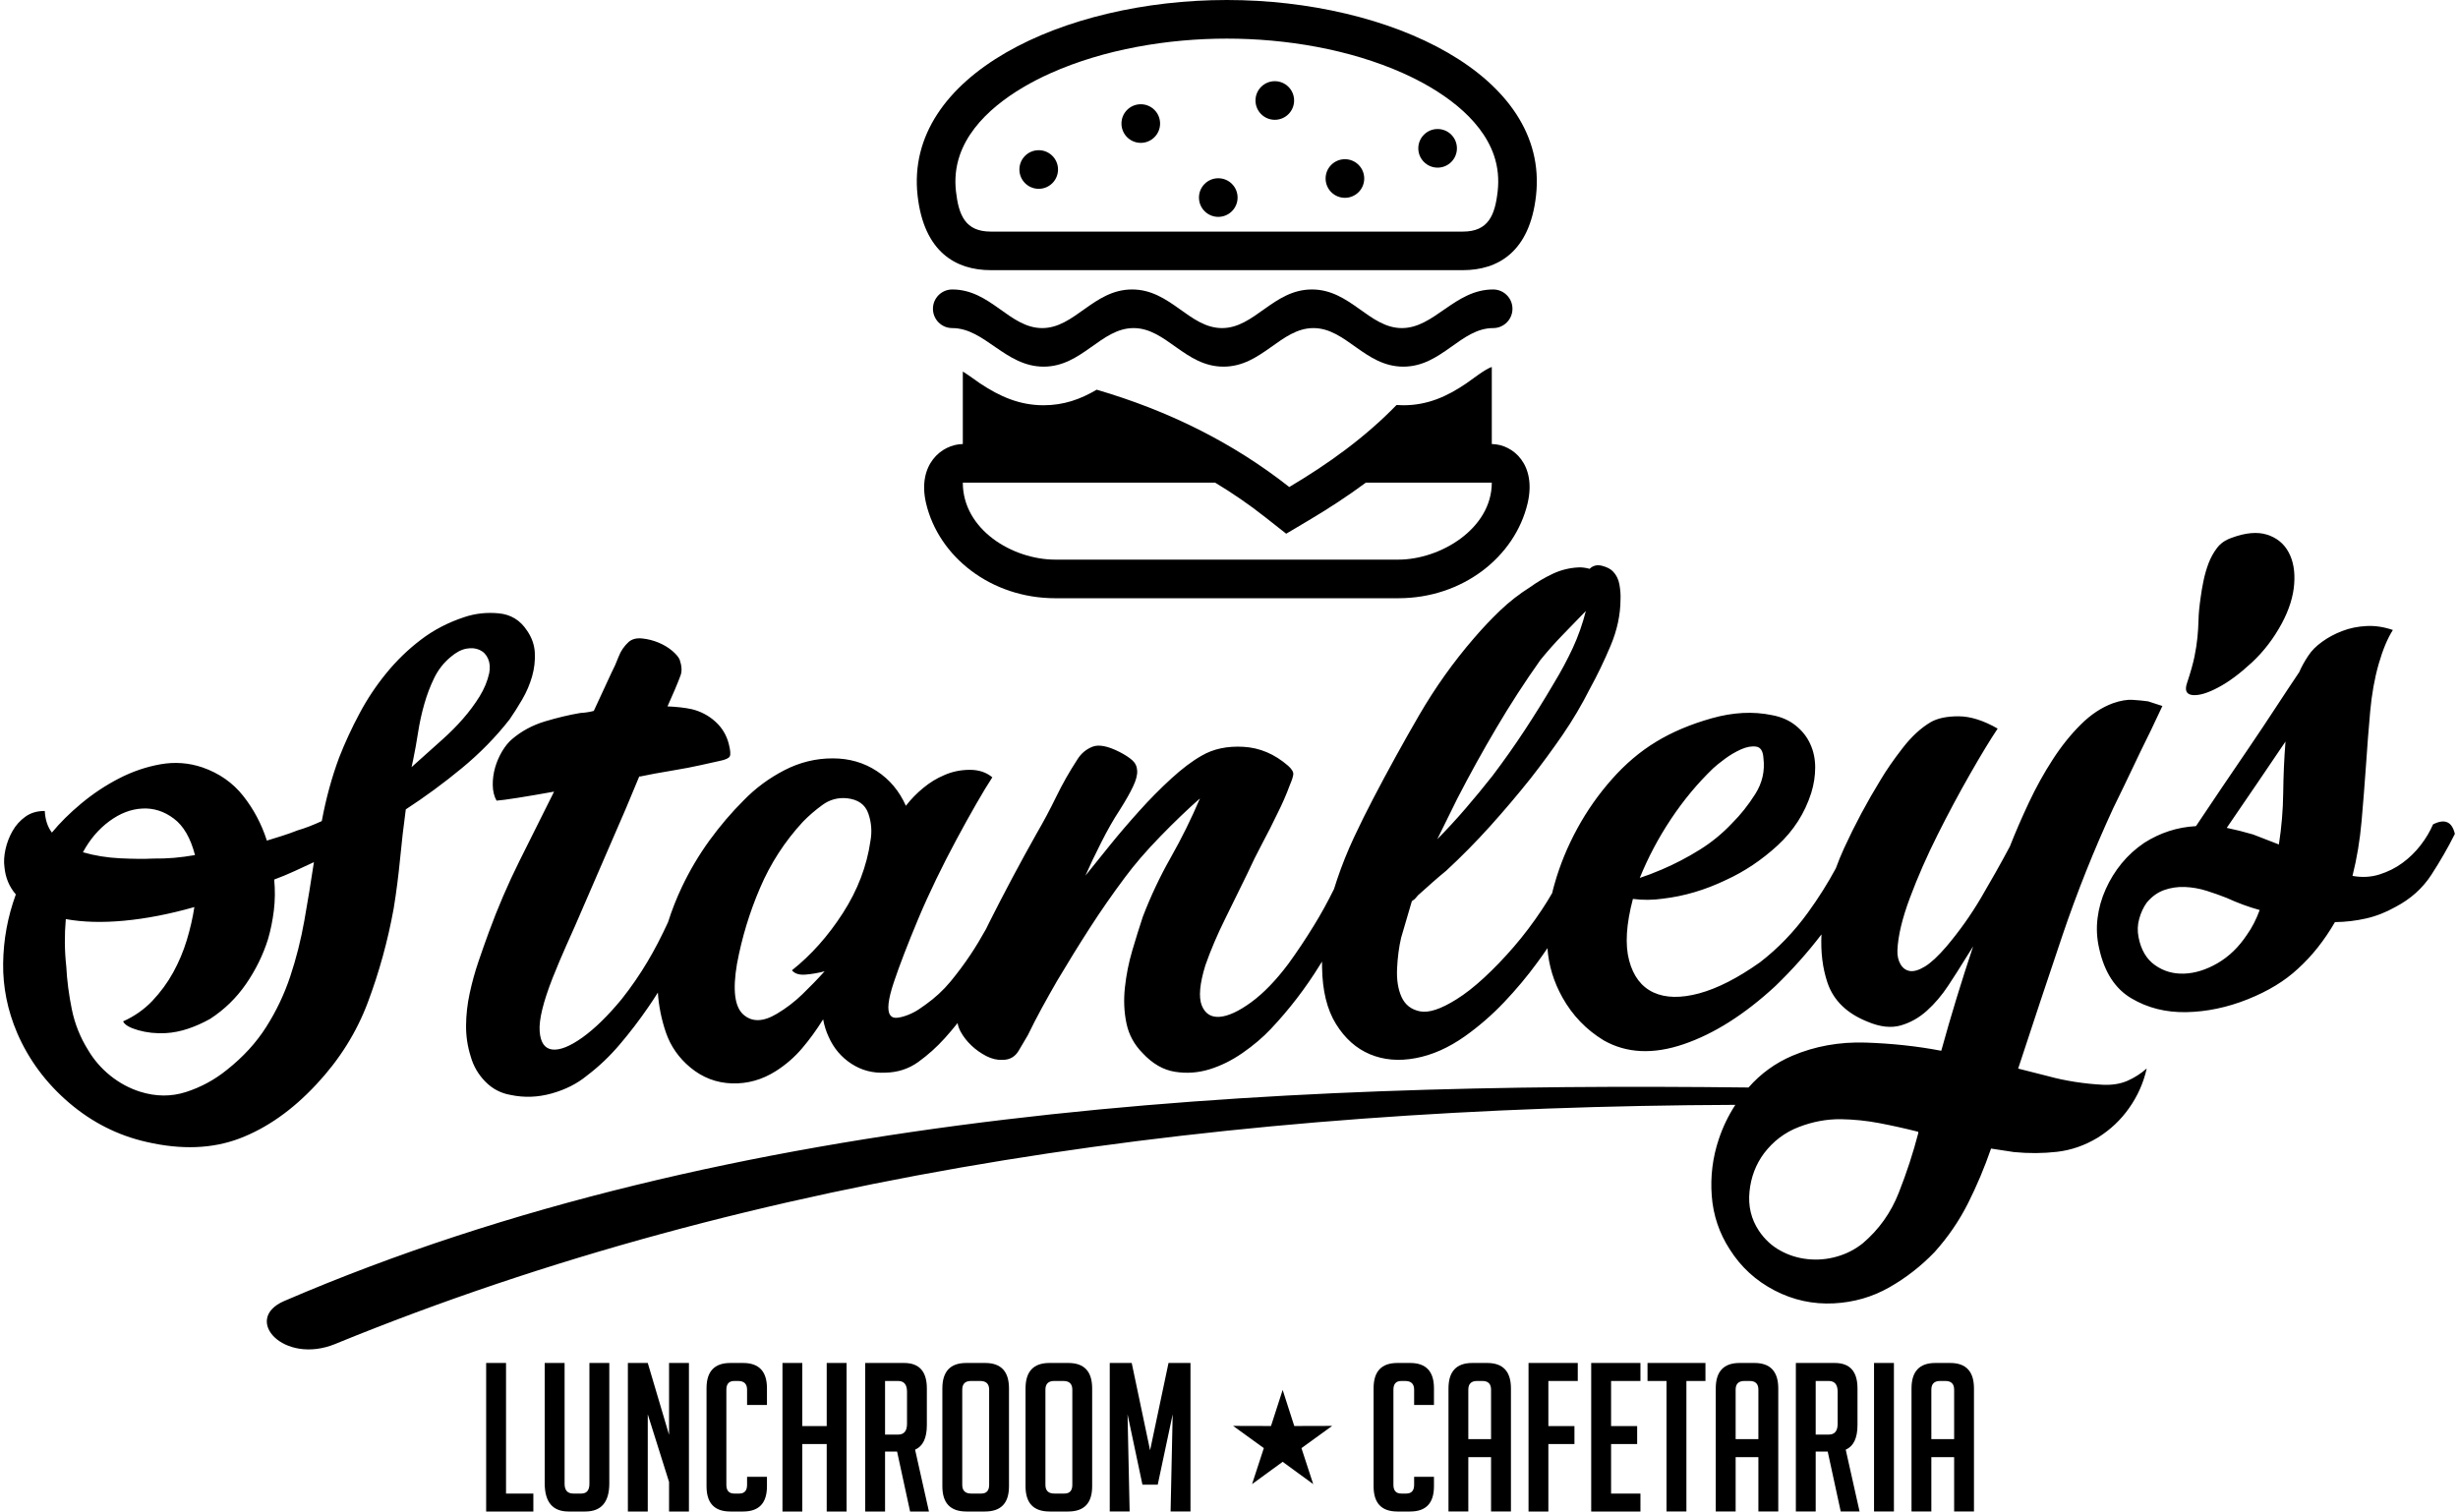
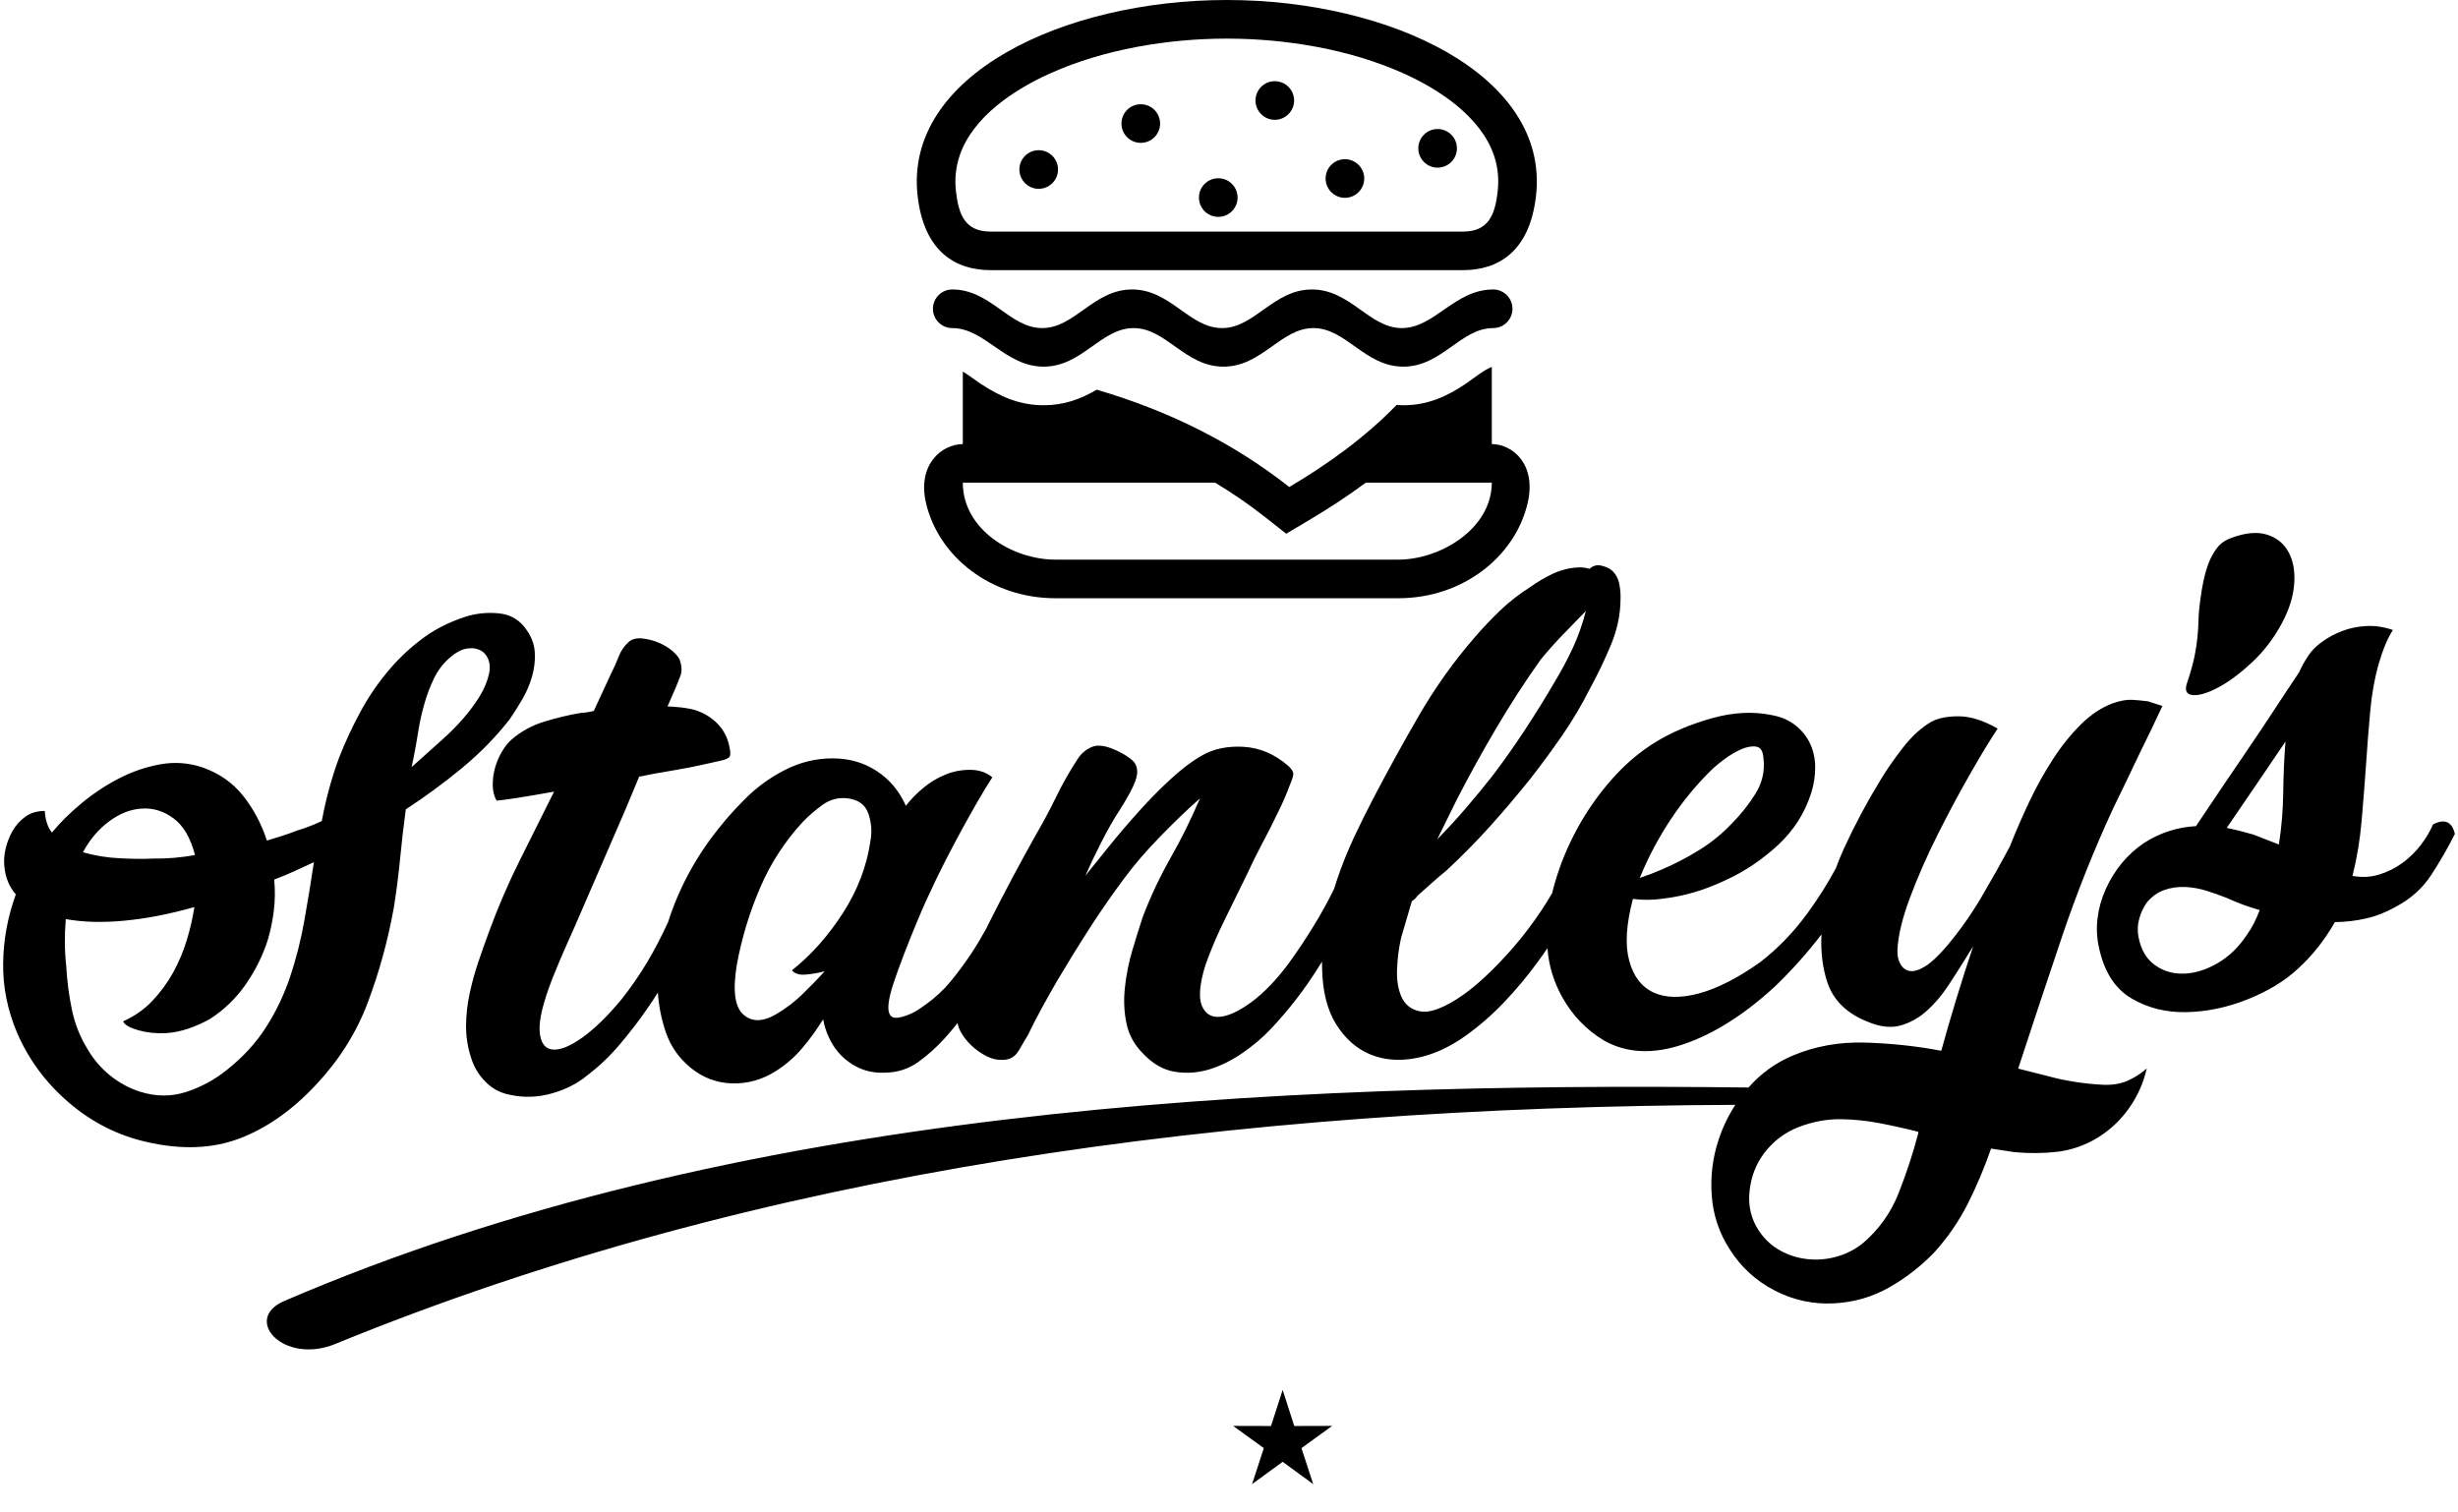
<svg xmlns="http://www.w3.org/2000/svg" xml:space="preserve" width="200px" height="123px" version="1.1" style="shape-rendering:geometricPrecision; text-rendering:geometricPrecision; image-rendering:optimizeQuality; fill-rule:evenodd; clip-rule:evenodd" viewBox="0 0 47.104 29.043">
  <defs>
    <style type="text/css">
   
    .fil1 {fill:black}
    .fil0 {fill:black;fill-rule:nonzero}
   
  </style>
  </defs>
  <g id="Laag_x0020_1">
    <g id="_2865131942512">
      <path class="fil0" d="M43.85 14.248c-0.174,0.257 -0.359,0.529 -0.553,0.816 -0.194,0.287 -0.386,0.568 -0.576,0.843 0.164,0.034 0.332,0.076 0.506,0.127l0.496 0.192c0.051,-0.327 0.079,-0.657 0.083,-0.99 0.004,-0.333 0.018,-0.662 0.044,-0.988zm-0.74 3.712c0.095,-0.133 0.177,-0.291 0.244,-0.474 -0.208,-0.057 -0.421,-0.135 -0.639,-0.235 -0.114,-0.045 -0.24,-0.09 -0.379,-0.134 -0.139,-0.044 -0.278,-0.068 -0.419,-0.074 -0.142,-0.005 -0.275,0.015 -0.401,0.06 -0.125,0.045 -0.236,0.125 -0.332,0.241 -0.064,0.089 -0.112,0.192 -0.144,0.309 -0.033,0.116 -0.037,0.234 -0.014,0.352 0.047,0.245 0.153,0.425 0.317,0.54 0.163,0.116 0.35,0.17 0.558,0.163 0.209,-0.007 0.423,-0.073 0.643,-0.2 0.219,-0.127 0.408,-0.309 0.566,-0.548zm2.803 -5.855c-0.102,0.159 -0.193,0.377 -0.273,0.654 -0.079,0.277 -0.133,0.581 -0.163,0.911 -0.03,0.33 -0.056,0.673 -0.08,1.028 -0.025,0.355 -0.053,0.715 -0.085,1.079 -0.032,0.365 -0.09,0.716 -0.175,1.053 0.181,0.033 0.353,0.024 0.517,-0.027 0.164,-0.052 0.311,-0.125 0.443,-0.222 0.131,-0.096 0.247,-0.209 0.347,-0.338 0.1,-0.129 0.18,-0.263 0.241,-0.403 0.224,-0.114 0.364,-0.053 0.419,0.183 -0.131,0.263 -0.282,0.524 -0.451,0.785 -0.17,0.261 -0.4,0.467 -0.691,0.619 -0.182,0.103 -0.371,0.177 -0.564,0.221 -0.194,0.044 -0.394,0.068 -0.598,0.07 -0.204,0.352 -0.44,0.65 -0.709,0.894 -0.252,0.236 -0.574,0.432 -0.967,0.589 -0.393,0.157 -0.785,0.239 -1.177,0.247 -0.393,0.008 -0.745,-0.08 -1.057,-0.265 -0.313,-0.184 -0.52,-0.504 -0.62,-0.959 -0.045,-0.194 -0.055,-0.388 -0.031,-0.581 0.024,-0.193 0.076,-0.379 0.157,-0.558 0.08,-0.179 0.182,-0.345 0.306,-0.496 0.125,-0.152 0.269,-0.283 0.434,-0.394 0.306,-0.195 0.637,-0.302 0.994,-0.321 0.159,-0.239 0.325,-0.486 0.499,-0.743 0.174,-0.257 0.349,-0.513 0.523,-0.77 0.174,-0.256 0.342,-0.508 0.504,-0.756 0.162,-0.247 0.314,-0.477 0.457,-0.689 0.045,-0.105 0.104,-0.21 0.175,-0.317 0.063,-0.097 0.153,-0.187 0.268,-0.269 0.115,-0.083 0.243,-0.152 0.386,-0.206 0.142,-0.055 0.296,-0.086 0.462,-0.095 0.166,-0.009 0.336,0.017 0.509,0.076zm-3.953 1.013c0.067,-0.2 0.113,-0.366 0.141,-0.5 0.027,-0.134 0.046,-0.256 0.057,-0.368 0.011,-0.111 0.018,-0.225 0.021,-0.34 0.002,-0.115 0.016,-0.259 0.041,-0.431 0.012,-0.094 0.03,-0.2 0.054,-0.316 0.024,-0.117 0.056,-0.229 0.097,-0.338 0.042,-0.109 0.096,-0.208 0.164,-0.297 0.068,-0.089 0.161,-0.153 0.278,-0.193 0.268,-0.1 0.495,-0.12 0.681,-0.062 0.187,0.059 0.325,0.171 0.415,0.337 0.09,0.166 0.126,0.369 0.108,0.609 -0.017,0.239 -0.095,0.491 -0.235,0.754 -0.156,0.29 -0.347,0.541 -0.575,0.754 -0.228,0.212 -0.443,0.373 -0.647,0.481 -0.203,0.109 -0.367,0.158 -0.491,0.148 -0.124,-0.011 -0.161,-0.09 -0.109,-0.238zm-38.274 3.312c-0.085,-0.329 -0.221,-0.563 -0.408,-0.702 -0.186,-0.14 -0.388,-0.204 -0.605,-0.192 -0.217,0.011 -0.428,0.092 -0.634,0.244 -0.205,0.152 -0.374,0.35 -0.506,0.596 0.225,0.065 0.464,0.104 0.716,0.116 0.253,0.012 0.464,0.014 0.634,0.005 0.137,0.002 0.271,-0.003 0.403,-0.014 0.131,-0.012 0.265,-0.029 0.4,-0.053zm4.161 -1.69l0.183 -0.164c0.131,-0.117 0.267,-0.24 0.41,-0.367 0.142,-0.127 0.274,-0.259 0.395,-0.398 0.121,-0.138 0.226,-0.28 0.317,-0.426 0.09,-0.146 0.153,-0.296 0.187,-0.451 0.02,-0.104 0.013,-0.195 -0.021,-0.274 -0.034,-0.08 -0.088,-0.137 -0.162,-0.171 -0.074,-0.035 -0.16,-0.043 -0.257,-0.025 -0.098,0.018 -0.199,0.072 -0.305,0.163 -0.131,0.109 -0.235,0.243 -0.312,0.4 -0.077,0.158 -0.141,0.326 -0.191,0.503 -0.051,0.178 -0.09,0.359 -0.119,0.544 -0.029,0.185 -0.06,0.359 -0.094,0.523l-0.031 0.143zm-4.173 2.689c-0.479,0.136 -0.929,0.223 -1.349,0.262 -0.42,0.039 -0.794,0.029 -1.121,-0.031 -0.027,0.309 -0.024,0.612 0.009,0.909 0.014,0.272 0.05,0.547 0.107,0.826 0.057,0.279 0.161,0.538 0.31,0.777 0.112,0.191 0.255,0.356 0.429,0.496 0.174,0.14 0.365,0.243 0.573,0.309 0.303,0.095 0.598,0.097 0.883,0.005 0.285,-0.092 0.547,-0.233 0.784,-0.425 0.312,-0.247 0.564,-0.522 0.757,-0.827 0.193,-0.304 0.347,-0.628 0.461,-0.971 0.114,-0.343 0.204,-0.7 0.27,-1.07 0.066,-0.37 0.127,-0.745 0.184,-1.123 -0.125,0.058 -0.25,0.115 -0.374,0.173 -0.125,0.058 -0.255,0.111 -0.389,0.161 0.019,0.204 0.017,0.402 -0.007,0.596 -0.024,0.193 -0.061,0.376 -0.112,0.55 -0.095,0.303 -0.236,0.59 -0.422,0.86 -0.186,0.27 -0.416,0.493 -0.688,0.67 -0.133,0.075 -0.272,0.138 -0.419,0.188 -0.147,0.05 -0.292,0.079 -0.437,0.087 -0.187,0.01 -0.363,-0.009 -0.528,-0.056 -0.164,-0.047 -0.261,-0.103 -0.29,-0.17 0.217,-0.097 0.404,-0.228 0.562,-0.394 0.157,-0.166 0.291,-0.348 0.4,-0.546 0.109,-0.198 0.196,-0.405 0.262,-0.622 0.065,-0.216 0.114,-0.428 0.145,-0.634zm-2.874 -1.846c0.009,0.17 0.055,0.308 0.137,0.415 0.153,-0.187 0.341,-0.374 0.566,-0.561 0.225,-0.187 0.466,-0.347 0.724,-0.48 0.257,-0.133 0.523,-0.223 0.798,-0.272 0.275,-0.048 0.543,-0.028 0.803,0.06 0.322,0.112 0.583,0.294 0.784,0.548 0.201,0.254 0.353,0.541 0.455,0.859 0.1,-0.03 0.199,-0.061 0.296,-0.092 0.096,-0.03 0.195,-0.066 0.295,-0.105 0.143,-0.041 0.297,-0.101 0.464,-0.178 0.08,-0.431 0.191,-0.838 0.333,-1.22 0.113,-0.288 0.243,-0.57 0.391,-0.846 0.147,-0.277 0.319,-0.535 0.516,-0.776 0.196,-0.241 0.417,-0.455 0.664,-0.643 0.246,-0.188 0.524,-0.332 0.834,-0.434 0.21,-0.071 0.431,-0.095 0.662,-0.073 0.232,0.022 0.412,0.132 0.542,0.33 0.092,0.132 0.143,0.274 0.151,0.427 0.008,0.153 -0.01,0.306 -0.053,0.457 -0.044,0.152 -0.106,0.298 -0.188,0.439 -0.083,0.141 -0.163,0.269 -0.243,0.384 -0.264,0.338 -0.569,0.65 -0.917,0.937 -0.347,0.287 -0.707,0.551 -1.078,0.793 -0.043,0.318 -0.08,0.635 -0.11,0.953 -0.031,0.317 -0.071,0.635 -0.123,0.953 -0.113,0.621 -0.278,1.22 -0.495,1.799 -0.217,0.579 -0.547,1.106 -0.992,1.581 -0.46,0.494 -0.952,0.839 -1.475,1.038 -0.523,0.198 -1.117,0.22 -1.782,0.067 -0.552,-0.124 -1.05,-0.376 -1.492,-0.753 -0.442,-0.378 -0.775,-0.826 -0.998,-1.343 -0.185,-0.434 -0.275,-0.88 -0.269,-1.336 0.006,-0.457 0.088,-0.899 0.244,-1.325 -0.127,-0.147 -0.2,-0.322 -0.219,-0.526 -0.014,-0.102 -0.007,-0.215 0.02,-0.34 0.028,-0.126 0.073,-0.243 0.136,-0.353 0.062,-0.11 0.145,-0.202 0.247,-0.275 0.103,-0.074 0.227,-0.11 0.372,-0.109zm32.057 -0.823c-0.301,0.289 -0.572,0.615 -0.813,0.977 -0.241,0.362 -0.441,0.74 -0.6,1.132 0.126,-0.041 0.268,-0.095 0.427,-0.163 0.25,-0.107 0.491,-0.233 0.722,-0.377 0.232,-0.144 0.44,-0.315 0.626,-0.513 0.163,-0.162 0.311,-0.349 0.445,-0.561 0.133,-0.211 0.186,-0.44 0.156,-0.686 -0.008,-0.136 -0.054,-0.211 -0.14,-0.223 -0.086,-0.013 -0.183,0.005 -0.292,0.053 -0.108,0.049 -0.212,0.11 -0.31,0.183 -0.099,0.073 -0.172,0.133 -0.221,0.178zm-26.476 11.064c-0.995,0.406 -1.791,-0.476 -0.982,-0.825 8.63,-3.716 18.901,-4.211 28.134,-4.103 0.235,-0.267 0.515,-0.47 0.842,-0.61 0.434,-0.184 0.903,-0.269 1.408,-0.253 0.504,0.017 0.984,0.068 1.441,0.155l0.013 0c0.093,-0.338 0.191,-0.674 0.293,-1.008 0.102,-0.333 0.208,-0.665 0.319,-0.996l-0.142 0.226c-0.102,0.167 -0.215,0.344 -0.337,0.529 -0.123,0.186 -0.259,0.346 -0.41,0.482 -0.151,0.136 -0.319,0.23 -0.504,0.283 -0.185,0.052 -0.395,0.029 -0.63,-0.07 -0.401,-0.158 -0.66,-0.409 -0.776,-0.752 -0.094,-0.279 -0.132,-0.588 -0.115,-0.928 -0.269,0.352 -0.565,0.683 -0.886,0.993 -0.586,0.542 -1.172,0.915 -1.759,1.116 -0.587,0.201 -1.1,0.177 -1.54,-0.073 -0.335,-0.204 -0.598,-0.478 -0.791,-0.822 -0.169,-0.301 -0.265,-0.618 -0.289,-0.949 -0.063,0.092 -0.127,0.185 -0.195,0.276 -0.195,0.267 -0.408,0.521 -0.638,0.763 -0.231,0.243 -0.481,0.461 -0.753,0.654 -0.313,0.221 -0.629,0.362 -0.951,0.421 -0.321,0.06 -0.612,0.034 -0.874,-0.076 -0.262,-0.11 -0.479,-0.303 -0.651,-0.58 -0.172,-0.277 -0.262,-0.641 -0.268,-1.093 -0.001,-0.036 -0.002,-0.071 -0.001,-0.107l-0.04 0.064c-0.275,0.446 -0.591,0.857 -0.947,1.234 -0.153,0.162 -0.333,0.314 -0.539,0.457 -0.206,0.143 -0.418,0.248 -0.636,0.315 -0.218,0.067 -0.439,0.083 -0.663,0.047 -0.224,-0.035 -0.431,-0.154 -0.62,-0.357 -0.162,-0.163 -0.266,-0.353 -0.312,-0.573 -0.046,-0.219 -0.056,-0.449 -0.03,-0.689 0.026,-0.241 0.073,-0.478 0.142,-0.712 0.069,-0.234 0.137,-0.451 0.203,-0.65 0.15,-0.392 0.329,-0.771 0.536,-1.136 0.207,-0.365 0.394,-0.743 0.561,-1.136 -0.237,0.209 -0.491,0.452 -0.762,0.731 -0.271,0.279 -0.498,0.542 -0.682,0.791 -0.239,0.32 -0.465,0.645 -0.678,0.976 -0.213,0.331 -0.421,0.669 -0.625,1.012 -0.102,0.176 -0.199,0.35 -0.293,0.521 -0.093,0.171 -0.182,0.344 -0.267,0.519 -0.047,0.08 -0.106,0.179 -0.176,0.298 -0.071,0.119 -0.175,0.177 -0.311,0.176 -0.102,0.005 -0.206,-0.019 -0.311,-0.073 -0.105,-0.055 -0.201,-0.122 -0.286,-0.203 -0.085,-0.081 -0.154,-0.169 -0.206,-0.264 -0.032,-0.06 -0.052,-0.115 -0.059,-0.168 -0.079,0.1 -0.162,0.197 -0.248,0.293 -0.153,0.17 -0.322,0.321 -0.507,0.455 -0.185,0.133 -0.397,0.202 -0.636,0.206 -0.238,0.012 -0.454,-0.044 -0.649,-0.171 -0.194,-0.126 -0.34,-0.298 -0.436,-0.514 -0.048,-0.1 -0.084,-0.214 -0.108,-0.34 -0.125,0.202 -0.261,0.389 -0.405,0.558 -0.145,0.17 -0.312,0.315 -0.502,0.436 -0.265,0.168 -0.546,0.246 -0.845,0.237 -0.3,-0.01 -0.565,-0.112 -0.797,-0.304 -0.223,-0.185 -0.38,-0.409 -0.471,-0.673 -0.086,-0.252 -0.138,-0.508 -0.155,-0.768 -0.059,0.094 -0.12,0.188 -0.184,0.28 -0.17,0.248 -0.352,0.486 -0.545,0.713 -0.193,0.228 -0.404,0.429 -0.634,0.603 -0.188,0.155 -0.414,0.269 -0.679,0.343 -0.265,0.074 -0.527,0.083 -0.786,0.028 -0.189,-0.032 -0.352,-0.118 -0.487,-0.256 -0.135,-0.138 -0.229,-0.299 -0.281,-0.484 -0.061,-0.193 -0.091,-0.392 -0.089,-0.597 0.002,-0.205 0.025,-0.411 0.07,-0.618 0.045,-0.207 0.1,-0.408 0.167,-0.604 0.066,-0.195 0.133,-0.384 0.2,-0.567 0.172,-0.47 0.368,-0.926 0.588,-1.368 0.22,-0.443 0.442,-0.888 0.666,-1.334 -0.262,0.047 -0.495,0.087 -0.698,0.119 -0.203,0.032 -0.339,0.05 -0.407,0.054 -0.047,-0.083 -0.071,-0.182 -0.073,-0.297 -0.002,-0.115 0.014,-0.229 0.046,-0.342 0.033,-0.113 0.079,-0.217 0.137,-0.314 0.059,-0.097 0.122,-0.173 0.187,-0.228 0.18,-0.154 0.389,-0.267 0.628,-0.34 0.24,-0.072 0.469,-0.127 0.689,-0.164 0.043,-0.002 0.085,-0.006 0.128,-0.013 0.042,-0.006 0.084,-0.015 0.126,-0.026l0.334 -0.721c0.054,-0.105 0.102,-0.212 0.143,-0.321 0.041,-0.109 0.106,-0.204 0.196,-0.286 0.065,-0.054 0.152,-0.076 0.259,-0.064 0.107,0.011 0.211,0.038 0.311,0.079 0.101,0.042 0.189,0.095 0.265,0.159 0.075,0.064 0.123,0.122 0.143,0.172 0.04,0.117 0.046,0.217 0.016,0.3 -0.03,0.082 -0.068,0.176 -0.113,0.281l-0.138 0.314c0.18,0.008 0.334,0.025 0.464,0.053 0.173,0.042 0.324,0.121 0.454,0.238 0.13,0.117 0.216,0.26 0.259,0.428 0.032,0.127 0.039,0.207 0.019,0.242 -0.019,0.036 -0.084,0.065 -0.194,0.087 -0.101,0.023 -0.227,0.051 -0.379,0.084 -0.152,0.034 -0.304,0.063 -0.456,0.088 -0.153,0.025 -0.292,0.05 -0.419,0.073 -0.127,0.024 -0.215,0.042 -0.266,0.053l-0.025 0.001 -0.262 0.628 -0.97 2.24c-0.031,0.069 -0.088,0.198 -0.172,0.386 -0.084,0.188 -0.171,0.395 -0.262,0.622 -0.18,0.461 -0.263,0.801 -0.247,1.018 0.015,0.216 0.096,0.334 0.242,0.352 0.146,0.017 0.338,-0.059 0.577,-0.229 0.238,-0.17 0.49,-0.416 0.755,-0.737 0.184,-0.232 0.35,-0.473 0.499,-0.724 0.133,-0.223 0.264,-0.475 0.393,-0.755 0.074,-0.233 0.163,-0.46 0.268,-0.681 0.15,-0.315 0.326,-0.612 0.529,-0.892 0.203,-0.279 0.422,-0.536 0.657,-0.77 0.227,-0.234 0.488,-0.427 0.783,-0.579 0.295,-0.152 0.604,-0.228 0.929,-0.227 0.315,0 0.597,0.081 0.844,0.243 0.248,0.162 0.434,0.385 0.56,0.668 0.096,-0.124 0.207,-0.239 0.334,-0.343 0.127,-0.105 0.261,-0.187 0.403,-0.246 0.15,-0.067 0.313,-0.101 0.488,-0.102 0.174,-0.001 0.32,0.047 0.436,0.144 -0.087,0.132 -0.191,0.304 -0.312,0.515 -0.121,0.211 -0.248,0.44 -0.38,0.686 -0.132,0.245 -0.262,0.5 -0.389,0.762 -0.127,0.263 -0.24,0.512 -0.339,0.748 -0.204,0.488 -0.362,0.897 -0.473,1.228 -0.11,0.33 -0.134,0.54 -0.069,0.63 0.028,0.041 0.073,0.058 0.137,0.051 0.064,-0.008 0.133,-0.026 0.208,-0.056 0.075,-0.03 0.144,-0.065 0.206,-0.107 0.062,-0.041 0.105,-0.071 0.129,-0.09 0.181,-0.129 0.34,-0.276 0.477,-0.441 0.136,-0.165 0.264,-0.336 0.382,-0.513 0.106,-0.159 0.207,-0.327 0.304,-0.502 0.018,-0.037 0.036,-0.074 0.054,-0.111 0.298,-0.592 0.603,-1.165 0.915,-1.719 0.133,-0.228 0.259,-0.465 0.379,-0.711 0.119,-0.245 0.254,-0.482 0.404,-0.712 0.071,-0.115 0.167,-0.196 0.288,-0.245 0.121,-0.049 0.296,-0.016 0.524,0.1 0.105,0.054 0.187,0.108 0.245,0.16 0.058,0.052 0.089,0.119 0.093,0.2 0.005,0.081 -0.022,0.183 -0.08,0.305 -0.057,0.122 -0.145,0.276 -0.263,0.462 -0.111,0.168 -0.226,0.37 -0.346,0.607 -0.12,0.236 -0.222,0.451 -0.306,0.643 0.128,-0.161 0.283,-0.352 0.463,-0.575 0.18,-0.223 0.371,-0.446 0.573,-0.67 0.201,-0.224 0.406,-0.431 0.614,-0.621 0.207,-0.19 0.402,-0.337 0.584,-0.44 0.224,-0.131 0.492,-0.188 0.804,-0.17 0.313,0.018 0.598,0.139 0.858,0.365 0.071,0.064 0.104,0.12 0.098,0.167 -0.006,0.047 -0.028,0.115 -0.066,0.202 -0.067,0.183 -0.147,0.366 -0.24,0.55 -0.092,0.193 -0.189,0.383 -0.29,0.572 -0.101,0.189 -0.197,0.384 -0.289,0.585 -0.131,0.271 -0.272,0.558 -0.422,0.86 -0.151,0.303 -0.278,0.601 -0.382,0.897 -0.11,0.356 -0.132,0.613 -0.069,0.772 0.064,0.158 0.179,0.231 0.345,0.218 0.165,-0.013 0.367,-0.107 0.606,-0.281 0.238,-0.175 0.477,-0.422 0.716,-0.742 0.167,-0.23 0.329,-0.473 0.486,-0.729 0.134,-0.217 0.263,-0.451 0.388,-0.704 0.019,-0.062 0.038,-0.123 0.059,-0.183 0.092,-0.274 0.2,-0.542 0.322,-0.804 0.123,-0.263 0.247,-0.512 0.371,-0.749 0.279,-0.535 0.573,-1.069 0.882,-1.602 0.309,-0.532 0.661,-1.026 1.055,-1.482 0.161,-0.188 0.329,-0.365 0.503,-0.532 0.175,-0.167 0.366,-0.316 0.572,-0.446 0.14,-0.101 0.287,-0.188 0.441,-0.26 0.154,-0.072 0.316,-0.112 0.486,-0.121 0.068,-0.004 0.141,0.005 0.219,0.027 0.065,-0.063 0.145,-0.083 0.24,-0.058 0.096,0.025 0.166,0.062 0.211,0.111 0.063,0.065 0.104,0.148 0.122,0.249 0.018,0.102 0.025,0.195 0.021,0.281 -0.001,0.299 -0.065,0.596 -0.19,0.893 -0.125,0.297 -0.258,0.572 -0.398,0.827 -0.155,0.307 -0.329,0.602 -0.523,0.885 -0.195,0.283 -0.4,0.563 -0.616,0.839 -0.248,0.311 -0.507,0.617 -0.777,0.917 -0.27,0.3 -0.552,0.586 -0.845,0.857 -0.09,0.073 -0.175,0.146 -0.257,0.218 -0.081,0.073 -0.163,0.146 -0.244,0.218 -0.025,0.018 -0.049,0.043 -0.073,0.074 -0.024,0.031 -0.053,0.056 -0.086,0.075 -0.036,0.122 -0.071,0.239 -0.103,0.351 -0.033,0.113 -0.067,0.23 -0.103,0.351 -0.042,0.181 -0.068,0.379 -0.078,0.593 -0.01,0.214 0.018,0.396 0.086,0.546 0.068,0.15 0.185,0.242 0.354,0.276 0.168,0.034 0.401,-0.043 0.698,-0.229 0.165,-0.102 0.344,-0.242 0.535,-0.418 0.191,-0.177 0.381,-0.374 0.57,-0.593 0.189,-0.219 0.369,-0.457 0.539,-0.713 0.071,-0.107 0.137,-0.213 0.198,-0.32 0.013,-0.057 0.028,-0.115 0.045,-0.173 0.104,-0.368 0.25,-0.723 0.437,-1.066 0.187,-0.343 0.409,-0.659 0.667,-0.95 0.257,-0.291 0.539,-0.53 0.845,-0.716 0.306,-0.187 0.663,-0.338 1.071,-0.453 0.408,-0.115 0.793,-0.136 1.155,-0.061 0.181,0.033 0.334,0.1 0.458,0.2 0.125,0.1 0.219,0.219 0.281,0.357 0.063,0.137 0.094,0.287 0.094,0.449 0,0.162 -0.025,0.326 -0.076,0.49 -0.125,0.391 -0.34,0.726 -0.645,1.007 -0.305,0.28 -0.637,0.503 -0.995,0.666 -0.4,0.192 -0.803,0.311 -1.21,0.358 -0.094,0.014 -0.189,0.021 -0.287,0.022 -0.098,0.001 -0.195,-0.005 -0.289,-0.017 -0.128,0.484 -0.153,0.878 -0.073,1.181 0.08,0.303 0.236,0.508 0.468,0.616 0.232,0.107 0.524,0.113 0.877,0.018 0.354,-0.096 0.744,-0.295 1.172,-0.599 0.345,-0.266 0.65,-0.583 0.917,-0.951 0.206,-0.284 0.385,-0.569 0.538,-0.853 0.047,-0.13 0.1,-0.259 0.158,-0.386 0.207,-0.451 0.44,-0.887 0.7,-1.311 0.109,-0.184 0.25,-0.388 0.422,-0.61 0.172,-0.223 0.353,-0.39 0.543,-0.502 0.133,-0.076 0.312,-0.113 0.538,-0.112 0.226,0.001 0.476,0.08 0.748,0.236 -0.142,0.212 -0.319,0.503 -0.53,0.873 -0.211,0.369 -0.419,0.758 -0.623,1.165 -0.205,0.408 -0.382,0.811 -0.532,1.212 -0.15,0.4 -0.23,0.737 -0.241,1.011 -0.004,0.102 0.016,0.191 0.058,0.265 0.043,0.075 0.103,0.119 0.18,0.132 0.077,0.013 0.174,-0.016 0.29,-0.086 0.116,-0.07 0.254,-0.199 0.415,-0.386 0.249,-0.295 0.469,-0.605 0.661,-0.931 0.192,-0.326 0.378,-0.655 0.556,-0.989 0.106,-0.27 0.228,-0.551 0.366,-0.845 0.138,-0.293 0.29,-0.567 0.456,-0.823 0.165,-0.257 0.346,-0.481 0.54,-0.675 0.195,-0.194 0.401,-0.33 0.619,-0.41 0.142,-0.05 0.269,-0.072 0.38,-0.065 0.112,0.007 0.21,0.017 0.296,0.029 0.096,0.03 0.187,0.059 0.274,0.089 -0.146,0.314 -0.284,0.603 -0.416,0.866 -0.107,0.227 -0.213,0.449 -0.317,0.663 -0.104,0.214 -0.175,0.361 -0.214,0.44 -0.367,0.796 -0.692,1.608 -0.973,2.438 -0.28,0.83 -0.564,1.683 -0.851,2.56l0.584 0.148c0.156,0.043 0.326,0.079 0.511,0.108 0.185,0.028 0.363,0.047 0.534,0.055 0.18,0.008 0.336,-0.018 0.47,-0.076 0.133,-0.058 0.257,-0.137 0.371,-0.237 -0.062,0.276 -0.175,0.53 -0.338,0.76 -0.162,0.231 -0.364,0.42 -0.603,0.569 -0.248,0.15 -0.508,0.24 -0.78,0.272 -0.271,0.031 -0.548,0.033 -0.831,0.005l-0.439 -0.067c-0.126,0.365 -0.274,0.716 -0.444,1.054 -0.17,0.337 -0.384,0.649 -0.642,0.936 -0.259,0.269 -0.55,0.496 -0.873,0.679 -0.323,0.183 -0.676,0.285 -1.059,0.305 -0.4,0.021 -0.78,-0.061 -1.139,-0.247 -0.36,-0.186 -0.647,-0.449 -0.861,-0.787 -0.204,-0.314 -0.32,-0.658 -0.348,-1.032 -0.028,-0.373 0.017,-0.736 0.135,-1.088 0.078,-0.235 0.185,-0.455 0.318,-0.66 -9.724,0.037 -18.773,1.27 -26.899,4.594zm21.172 -9.698c0.186,-0.189 0.368,-0.386 0.545,-0.592 0.177,-0.205 0.349,-0.415 0.517,-0.628 0.216,-0.285 0.422,-0.577 0.62,-0.878 0.197,-0.3 0.386,-0.604 0.566,-0.912 0.134,-0.221 0.252,-0.442 0.356,-0.665 0.103,-0.223 0.187,-0.46 0.251,-0.711 -0.146,0.153 -0.294,0.305 -0.444,0.458 -0.149,0.153 -0.292,0.314 -0.429,0.483 -0.302,0.426 -0.584,0.861 -0.846,1.306 -0.263,0.444 -0.514,0.899 -0.754,1.364l-0.382 0.775zm-12.398 2.518c0.368,-0.292 0.695,-0.659 0.979,-1.1 0.284,-0.442 0.46,-0.903 0.529,-1.385 0.033,-0.181 0.019,-0.357 -0.041,-0.529 -0.06,-0.172 -0.197,-0.269 -0.412,-0.292 -0.171,-0.016 -0.327,0.026 -0.467,0.127 -0.139,0.101 -0.266,0.21 -0.379,0.327 -0.348,0.377 -0.622,0.801 -0.823,1.272 -0.202,0.471 -0.349,0.957 -0.442,1.457 -0.085,0.499 -0.045,0.823 0.121,0.972 0.166,0.149 0.381,0.145 0.646,-0.014 0.174,-0.103 0.336,-0.227 0.486,-0.371 0.15,-0.145 0.294,-0.293 0.431,-0.445 -0.118,0.031 -0.238,0.053 -0.362,0.063 -0.123,0.011 -0.212,-0.016 -0.266,-0.082zm20.574 5.245c0.31,-0.264 0.541,-0.588 0.691,-0.971 0.151,-0.383 0.276,-0.765 0.375,-1.146l-0.001 -0.025c-0.251,-0.064 -0.499,-0.119 -0.745,-0.166 -0.245,-0.047 -0.492,-0.072 -0.74,-0.076 -0.273,-0.003 -0.543,0.047 -0.811,0.151 -0.268,0.103 -0.489,0.271 -0.665,0.502 -0.159,0.213 -0.253,0.459 -0.281,0.738 -0.028,0.278 0.032,0.529 0.18,0.752 0.111,0.165 0.248,0.292 0.411,0.381 0.162,0.09 0.338,0.145 0.526,0.165 0.189,0.02 0.376,0.004 0.561,-0.049 0.185,-0.052 0.351,-0.138 0.499,-0.256z" />
      <polygon class="fil1" points="24.583,26.707 24.806,27.4 25.534,27.398 24.944,27.825 25.17,28.517 24.583,28.088 23.995,28.517 24.221,27.825 23.631,27.398 24.359,27.4 " />
-       <path class="fil0" d="M10.187 29.043l-0.907 0 0 -2.854 0.382 0 0 2.509 0.525 0 0 0.345zm1.459 -2.854l0 2.314c0,0.36 -0.154,0.54 -0.462,0.54l-0.322 0c-0.304,0 -0.457,-0.181 -0.457,-0.544l0 -2.31 0.382 0 0 2.322c0,0.124 0.056,0.187 0.167,0.187l0.155 0c0.103,0 0.155,-0.063 0.155,-0.187l0 -2.322 0.382 0zm1.148 1.38l0 -1.38 0.382 0 0 2.854 -0.382 0 0 -0.568 -0.409 -1.3 0 1.868 -0.382 0 0 -2.854 0.382 0 0.409 1.38zm1.881 0.807l0 0.182c0,0.324 -0.153,0.485 -0.458,0.485l-0.246 0c-0.305,0 -0.457,-0.161 -0.457,-0.485l0 -1.884c0,-0.323 0.152,-0.485 0.457,-0.485l0.246 0c0.305,0 0.458,0.162 0.458,0.485l0 0.322 -0.382 0 0 -0.294c0,-0.111 -0.057,-0.167 -0.171,-0.167l-0.076 0c-0.1,0 -0.151,0.056 -0.151,0.167l0 1.829c0,0.111 0.051,0.167 0.151,0.167l0.096 0c0.101,0 0.151,-0.056 0.151,-0.167l0 -0.155 0.382 0zm1.148 0.667l0 -1.296 -0.469 0 0 1.296 -0.381 0 0 -2.854 0.381 0 0 1.213 0.469 0 0 -1.213 0.382 0 0 2.854 -0.382 0zm0.74 -2.854l0.747 0c0.291,0 0.437,0.163 0.437,0.489l0 0.704c0,0.249 -0.075,0.407 -0.226,0.473l0.266 1.188 -0.362 0 -0.25 -1.152 -0.231 0 0 1.152 -0.381 0 0 -2.854zm0.381 1.376l0.251 0c0.114,0 0.171,-0.069 0.171,-0.207l0 -0.616c0,-0.138 -0.057,-0.207 -0.171,-0.207l-0.251 0 0 1.03zm1.563 1.478c-0.308,0 -0.462,-0.161 -0.462,-0.485l0 -1.88c0,-0.326 0.153,-0.489 0.458,-0.489l0.365 0c0.305,0 0.457,0.163 0.457,0.489l0 1.88c0,0.324 -0.153,0.485 -0.461,0.485l-0.357 0zm0.091 -0.345l0.195 0c0.1,0 0.151,-0.056 0.151,-0.167l0 -1.829c0,-0.111 -0.057,-0.167 -0.171,-0.167l-0.179 0c-0.111,0 -0.167,0.056 -0.167,0.167l0 1.829c0,0.111 0.057,0.167 0.171,0.167zm1.507 0.345c-0.308,0 -0.462,-0.161 -0.462,-0.485l0 -1.88c0,-0.326 0.153,-0.489 0.458,-0.489l0.365 0c0.305,0 0.457,0.163 0.457,0.489l0 1.88c0,0.324 -0.153,0.485 -0.461,0.485l-0.357 0zm0.091 -0.345l0.195 0c0.1,0 0.151,-0.056 0.151,-0.167l0 -1.829c0,-0.111 -0.057,-0.167 -0.171,-0.167l-0.179 0c-0.111,0 -0.167,0.056 -0.167,0.167l0 1.829c0,0.111 0.057,0.167 0.171,0.167zm1.84 -0.831l0.354 -1.678 0.422 0 0 2.854 -0.382 0 0.04 -1.868 -0.287 1.352 -0.294 0 -0.286 -1.352 0.04 1.868 -0.382 0 0 -2.854 0.422 0 0.353 1.678zm5.454 0.509l0 0.182c0,0.324 -0.152,0.485 -0.457,0.485l-0.246 0c-0.305,0 -0.457,-0.161 -0.457,-0.485l0 -1.884c0,-0.323 0.152,-0.485 0.457,-0.485l0.246 0c0.305,0 0.457,0.162 0.457,0.485l0 0.322 -0.381 0 0 -0.294c0,-0.111 -0.057,-0.167 -0.171,-0.167l-0.076 0c-0.101,0 -0.151,0.056 -0.151,0.167l0 1.829c0,0.111 0.05,0.167 0.151,0.167l0.096 0c0.1,0 0.151,-0.056 0.151,-0.167l0 -0.155 0.381 0zm0.66 0.667l-0.381 0 0 -2.365c0,-0.326 0.152,-0.489 0.457,-0.489l0.286 0c0.305,0 0.457,0.163 0.457,0.489l0 2.365 -0.382 0 0 -1.045 -0.437 0 0 1.045zm0.437 -1.391l0 -0.95c0,-0.111 -0.055,-0.167 -0.167,-0.167l-0.103 0c-0.111,0 -0.167,0.056 -0.167,0.167l0 0.95 0.437 0zm1.602 -0.25l0 0.345 -0.501 0 0 1.296 -0.381 0 0 -2.854 0.946 0 0 0.346 -0.565 0 0 0.867 0.501 0zm0.322 1.641l0 -2.854 0.946 0 0 0.346 -0.564 0 0 0.867 0.501 0 0 0.345 -0.501 0 0 0.951 0.564 0 0 0.345 -0.946 0zm1.829 -2.508l0 2.508 -0.382 0 0 -2.508 -0.365 0 0 -0.346 1.113 0 0 0.346 -0.366 0zm0.946 2.508l-0.382 0 0 -2.365c0,-0.326 0.153,-0.489 0.457,-0.489l0.287 0c0.304,0 0.457,0.163 0.457,0.489l0 2.365 -0.382 0 0 -1.045 -0.437 0 0 1.045zm0.437 -1.391l0 -0.95c0,-0.111 -0.055,-0.167 -0.167,-0.167l-0.103 0c-0.111,0 -0.167,0.056 -0.167,0.167l0 0.95 0.437 0zm0.72 -1.463l0.747 0c0.292,0 0.437,0.163 0.437,0.489l0 0.704c0,0.249 -0.075,0.407 -0.226,0.473l0.266 1.188 -0.362 0 -0.25 -1.152 -0.231 0 0 1.152 -0.381 0 0 -2.854zm0.381 1.376l0.251 0c0.114,0 0.171,-0.069 0.171,-0.207l0 -0.616c0,-0.138 -0.057,-0.207 -0.171,-0.207l-0.251 0 0 1.03zm1.121 1.478l0 -2.854 0.382 0 0 2.854 -0.382 0zm1.101 0l-0.381 0 0 -2.365c0,-0.326 0.152,-0.489 0.457,-0.489l0.286 0c0.305,0 0.457,0.163 0.457,0.489l0 2.365 -0.381 0 0 -1.045 -0.438 0 0 1.045zm0.438 -1.391l0 -0.95c0,-0.111 -0.056,-0.167 -0.167,-0.167l-0.104 0c-0.111,0 -0.167,0.056 -0.167,0.167l0 0.95 0.438 0z" />
      <g>
        <path class="fil1" d="M28.601 8.532l0 -1.481c-0.132,0.043 -0.371,0.235 -0.492,0.317 -0.373,0.254 -0.747,0.419 -1.208,0.419 -0.044,0 -0.087,-0.002 -0.13,-0.005 -0.61,0.628 -1.313,1.132 -2.061,1.576 -1.092,-0.86 -2.333,-1.47 -3.7,-1.87 -0.313,0.185 -0.636,0.299 -1.019,0.299 -0.467,0 -0.846,-0.17 -1.226,-0.423 -0.079,-0.053 -0.206,-0.15 -0.327,-0.225l0 1.393c-0.411,0.006 -0.88,0.398 -0.706,1.139 0.243,1.028 1.247,1.824 2.484,1.824l6.589 0c1.237,0 2.241,-0.796 2.484,-1.824 0.174,-0.741 -0.276,-1.133 -0.688,-1.139zm-2.42 0.742c-0.35,0.259 -0.716,0.498 -1.092,0.721l-0.438 0.26 -0.4 -0.315c-0.309,-0.244 -0.632,-0.465 -0.965,-0.666l-4.848 0c0,0.903 0.955,1.479 1.778,1.479l6.589 0c0.811,0 1.796,-0.596 1.796,-1.479l-2.42 0z" />
        <path class="fil1" d="M28.627 5.562c-0.739,0 -1.127,0.742 -1.754,0.742 -0.627,0 -0.988,-0.742 -1.728,-0.742 -0.739,0 -1.1,0.742 -1.727,0.742 -0.628,0 -0.988,-0.742 -1.728,-0.742 -0.739,0 -1.1,0.742 -1.727,0.742 -0.628,0 -0.989,-0.742 -1.728,-0.742 -0.205,0 -0.371,0.166 -0.371,0.371 0,0.205 0.166,0.371 0.37,0.371 0.628,0 1.018,0.741 1.757,0.741 0.739,0 1.1,-0.741 1.728,-0.741 0.627,0 0.988,0.741 1.727,0.741 0.74,0 1.1,-0.741 1.728,-0.741 0.627,0 0.988,0.741 1.727,0.741 0.74,0 1.101,-0.741 1.727,-0.741 0.204,0 0.37,-0.166 0.37,-0.371 0,-0.205 -0.166,-0.371 -0.371,-0.371z" />
        <circle class="fil1" cx="19.896" cy="3.257" r="0.371" />
        <circle class="fil1" cx="21.857" cy="2.374" r="0.371" />
        <circle class="fil1" cx="23.346" cy="3.796" r="0.371" />
        <circle class="fil1" cx="24.432" cy="1.931" r="0.371" />
        <circle class="fil1" cx="25.779" cy="3.43" r="0.371" />
        <circle class="fil1" cx="27.56" cy="2.85" r="0.371" />
        <path class="fil1" d="M18.975 5.191c-0.669,0 -1.284,-0.346 -1.406,-1.433 -0.259,-2.316 2.808,-3.758 5.941,-3.758 3.133,0 6.2,1.442 5.941,3.758 -0.121,1.087 -0.736,1.433 -1.405,1.433l-9.071 0zm0 -0.741l9.071 0c0.49,0 0.617,-0.317 0.668,-0.775 0.026,-0.234 0.005,-0.465 -0.071,-0.688 -0.256,-0.749 -1.059,-1.273 -1.745,-1.58 -1.034,-0.463 -2.26,-0.665 -3.388,-0.665 -1.127,0 -2.353,0.202 -3.387,0.665 -0.687,0.307 -1.49,0.831 -1.745,1.58 -0.076,0.223 -0.098,0.454 -0.072,0.688 0.052,0.458 0.178,0.775 0.669,0.775z" />
      </g>
    </g>
  </g>
</svg>